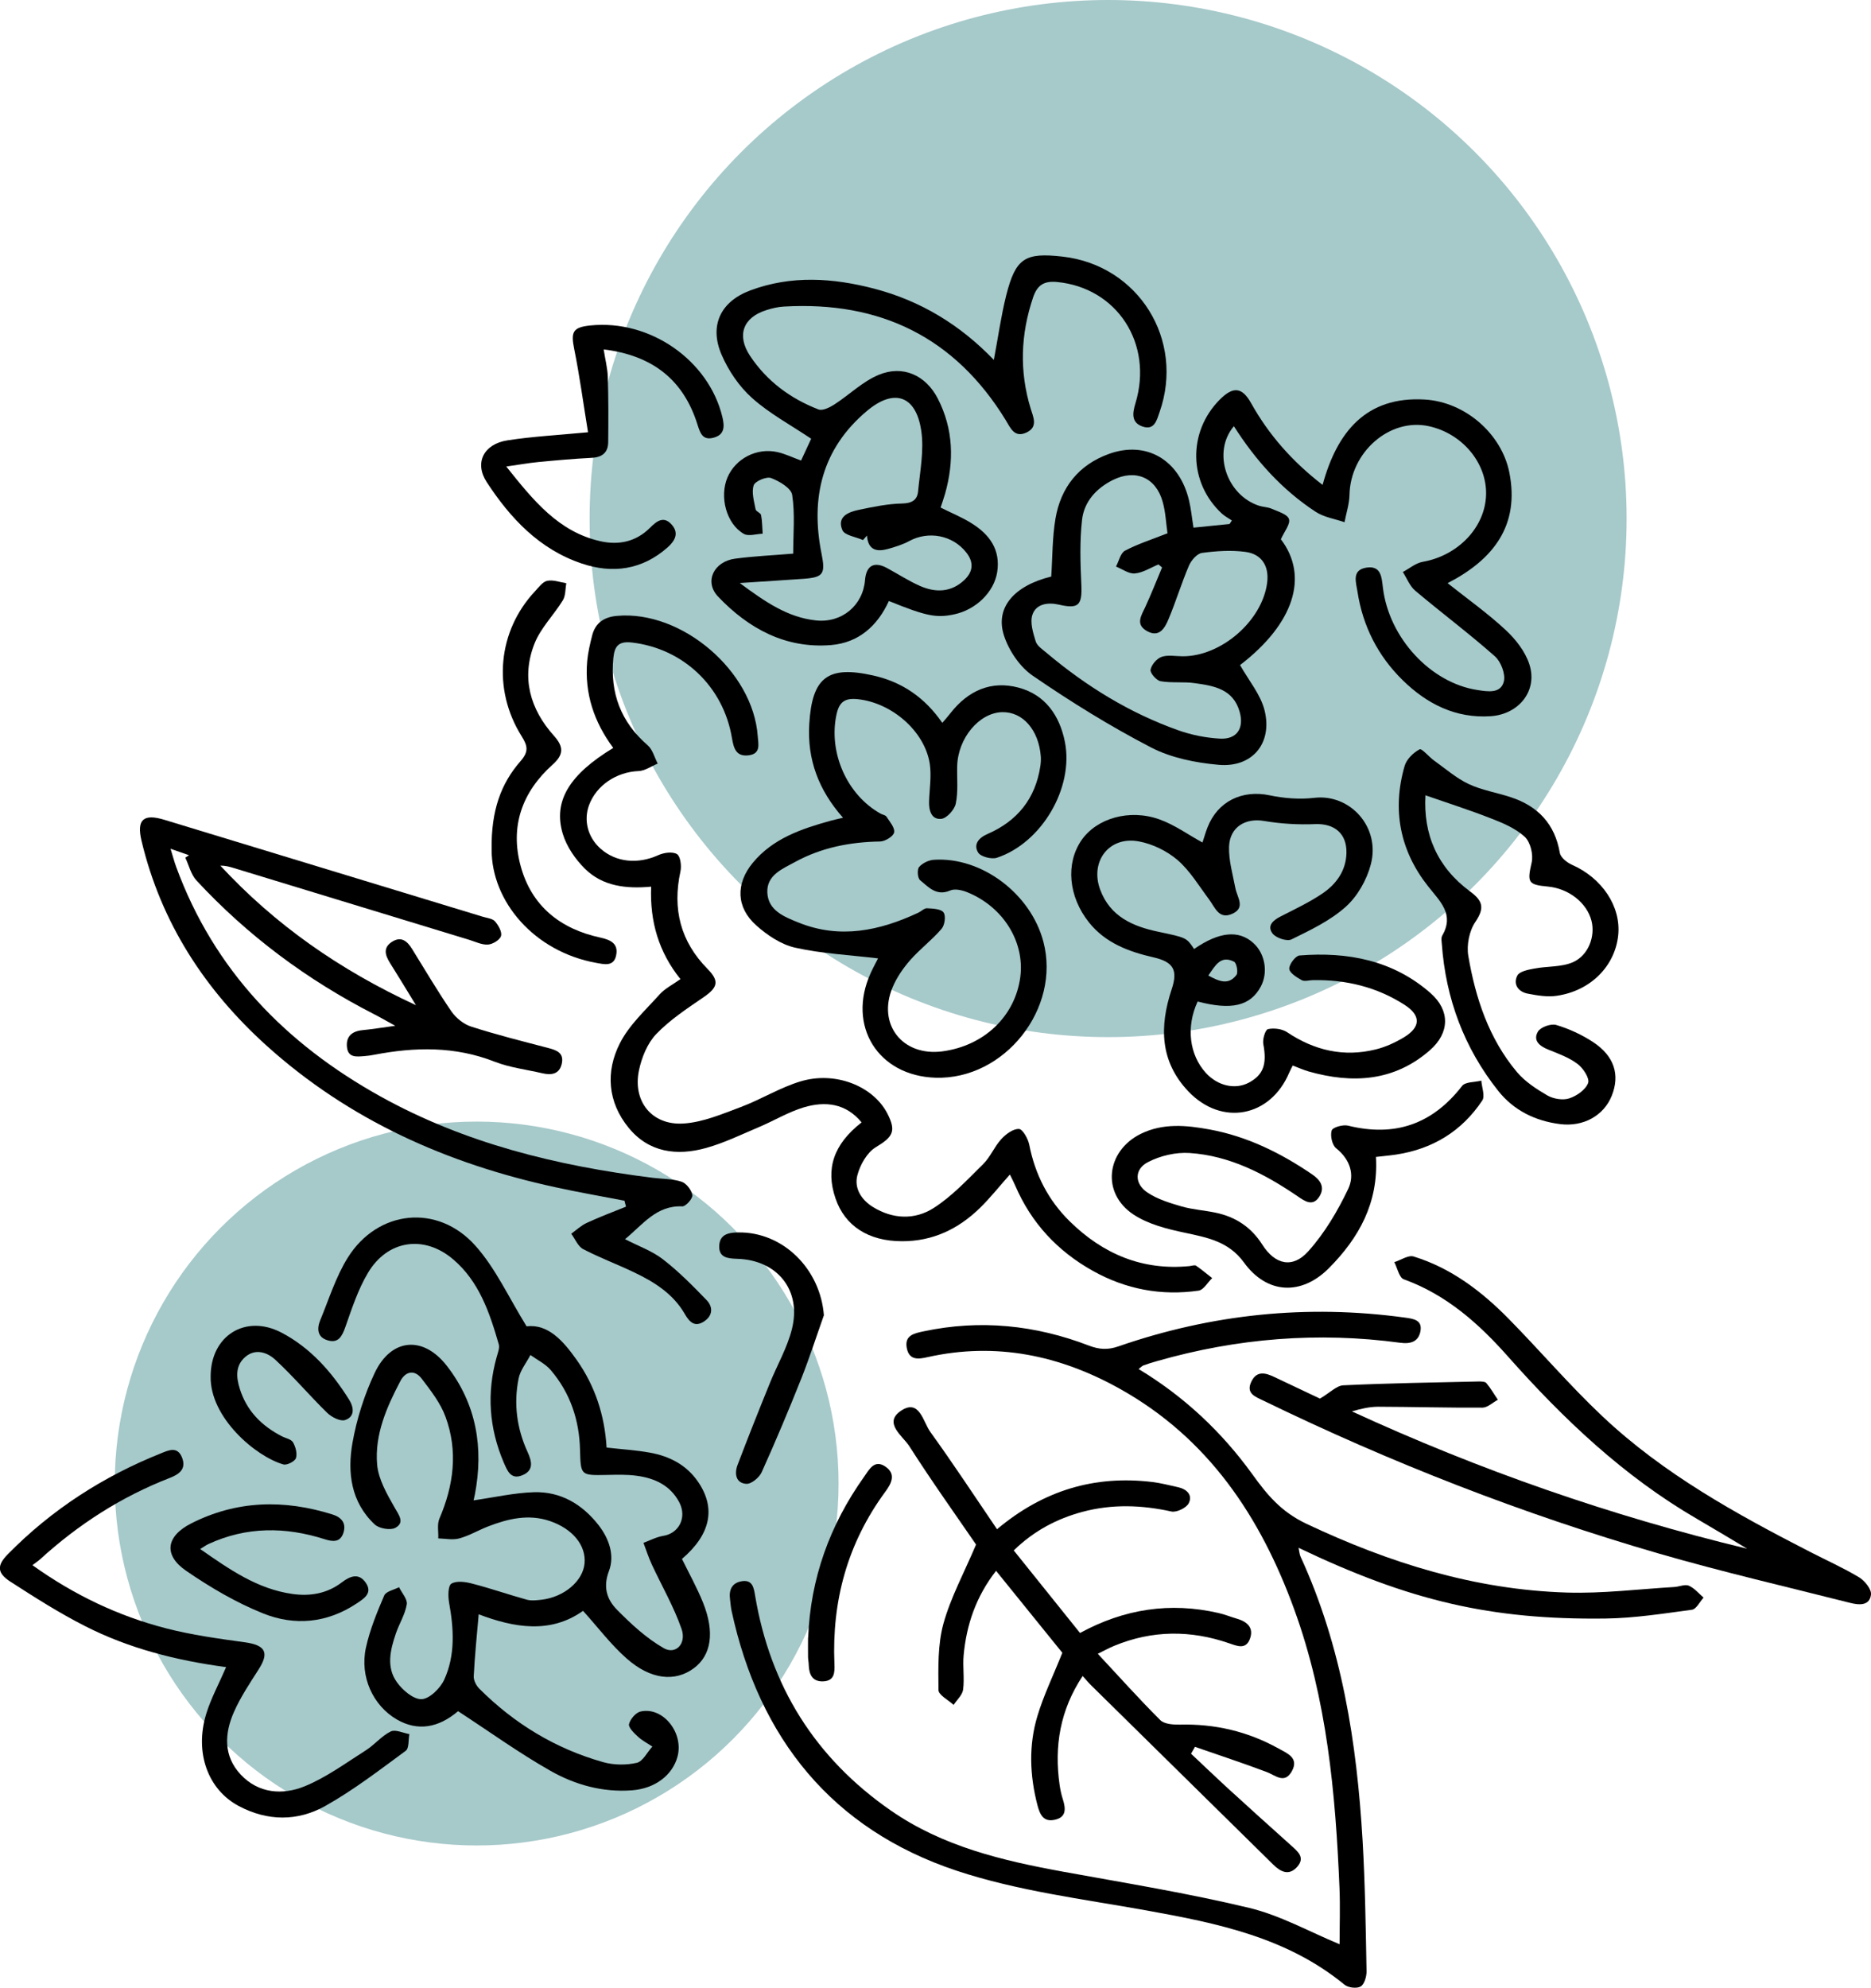
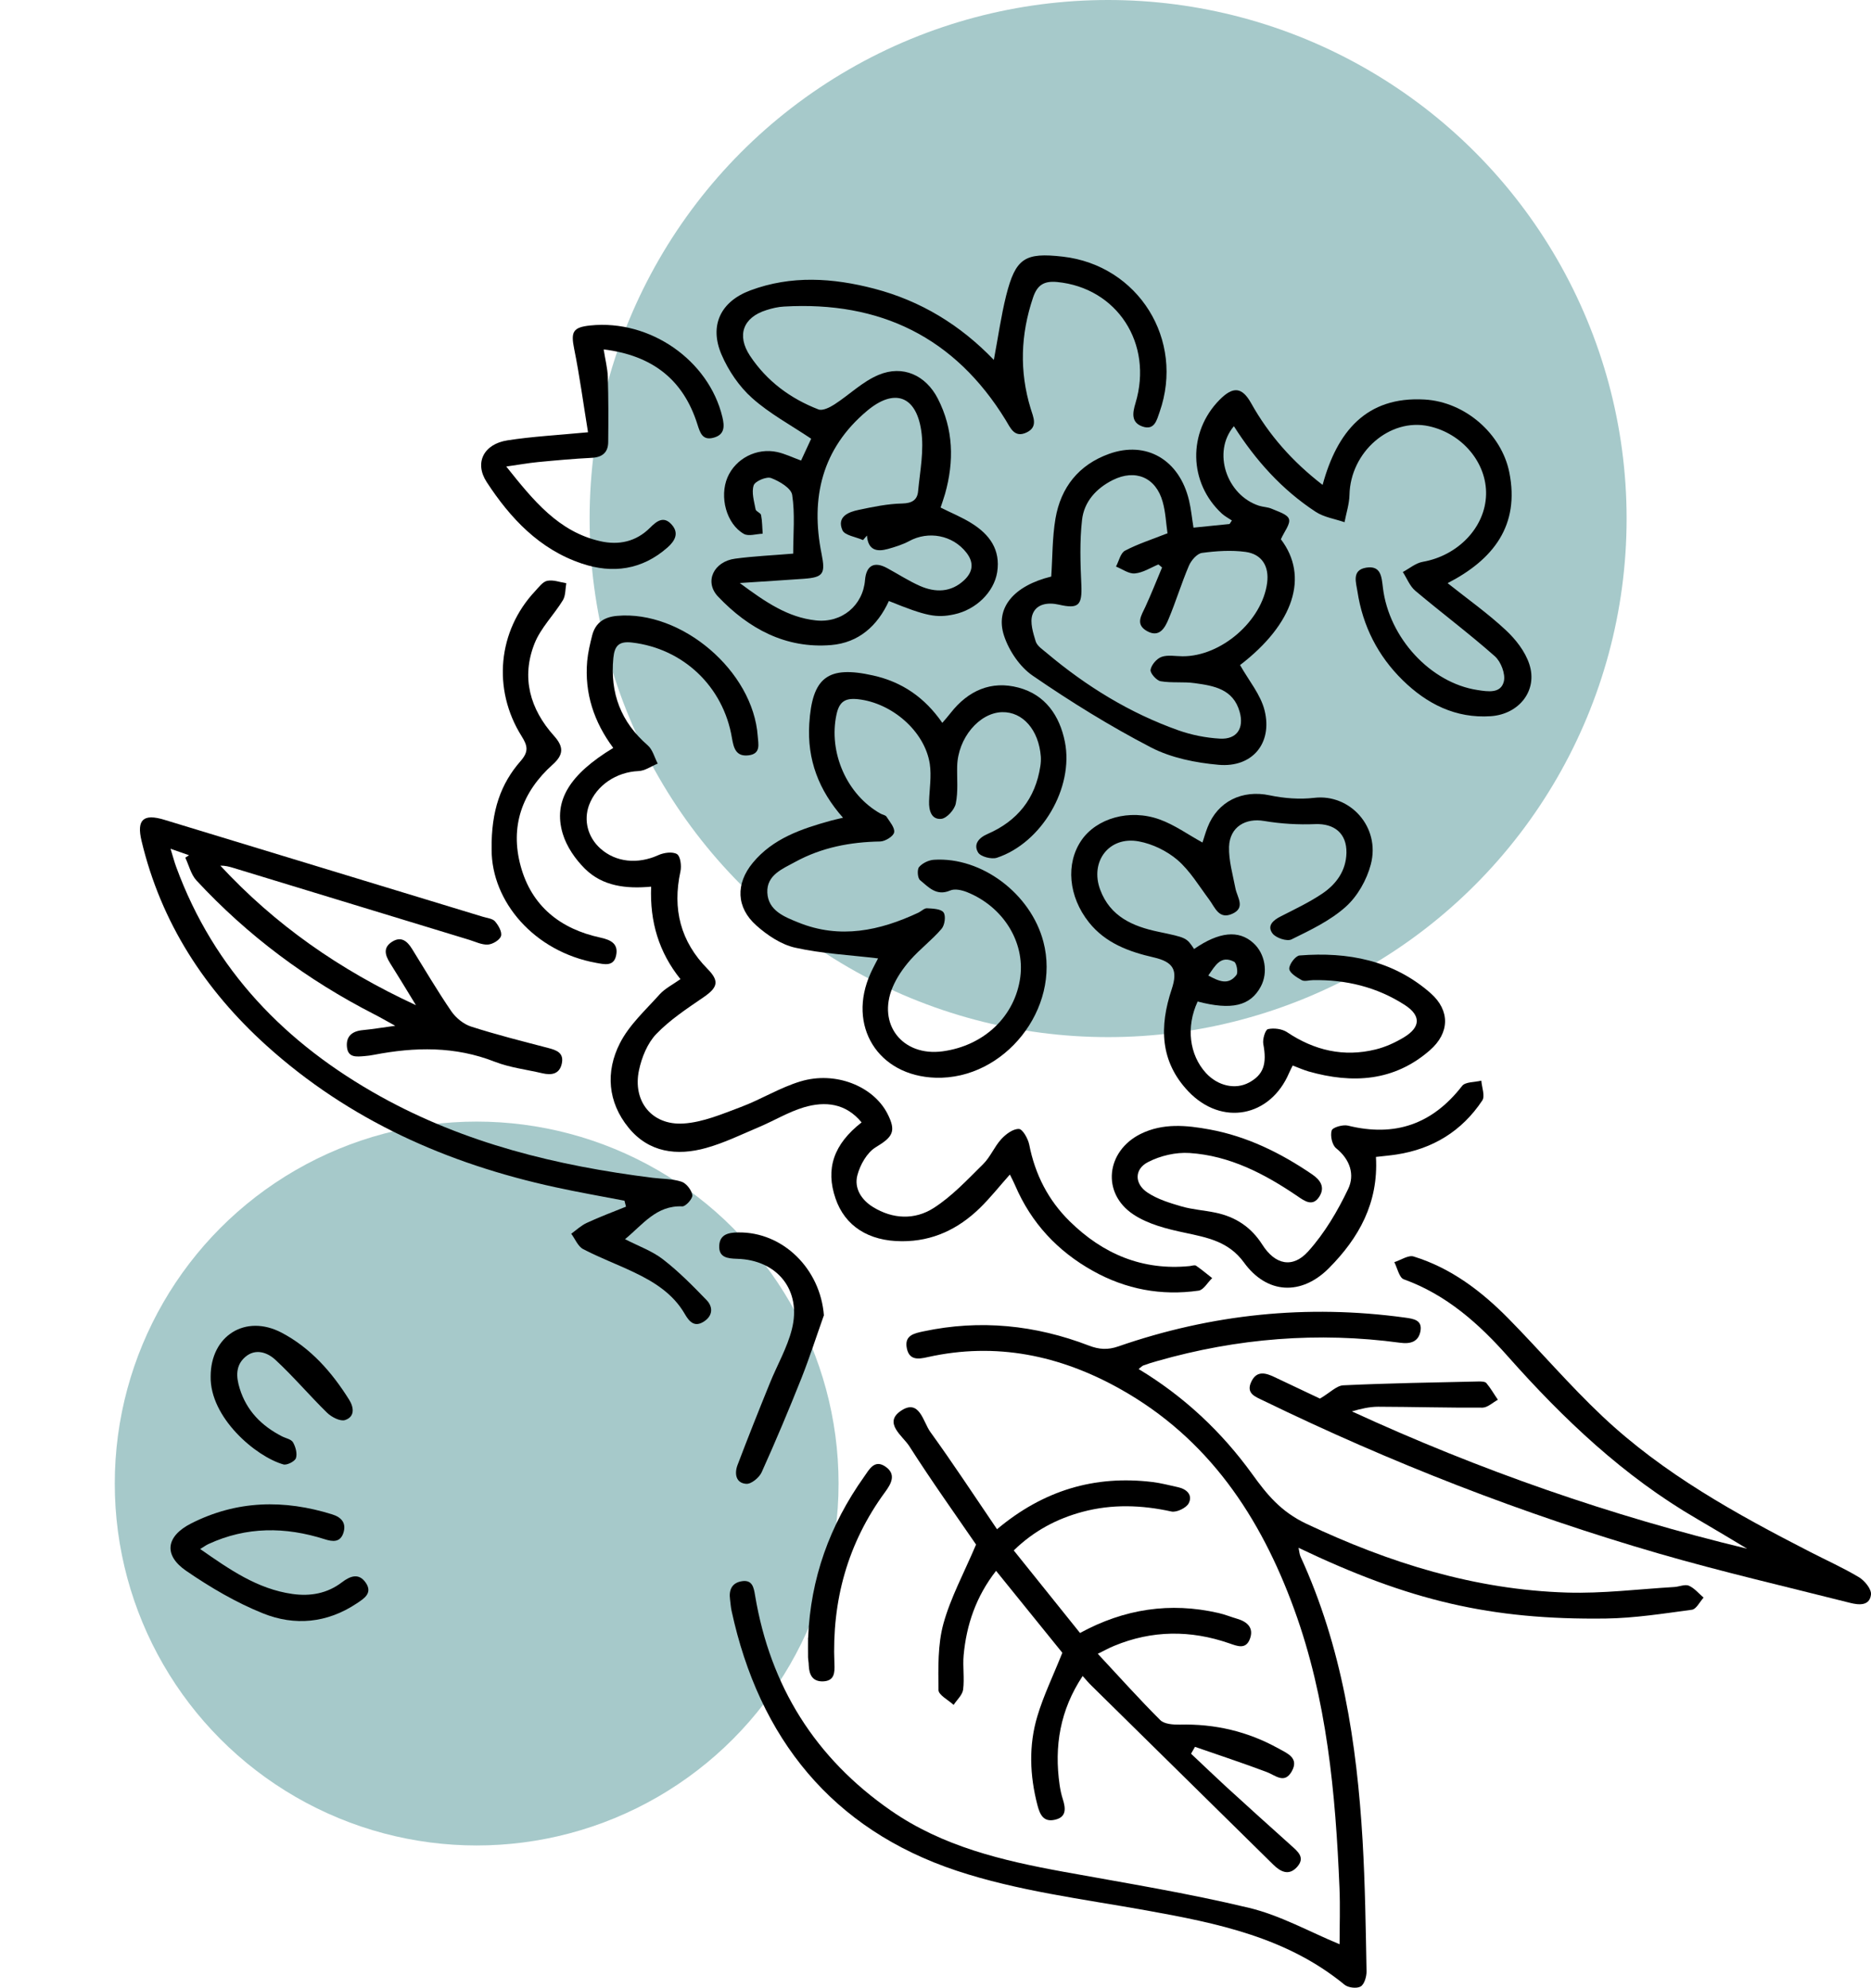
<svg xmlns="http://www.w3.org/2000/svg" width="185.19" height="196.71" viewBox="0 0 185.19 196.71">
  <defs>
    <style>.d{fill:#a6c9ca;}</style>
  </defs>
  <g id="a" />
  <g id="b">
    <g id="c">
      <g>
        <circle class="d" cx="109.68" cy="51.32" r="51.32" />
        <circle class="d" cx="47.18" cy="146.82" r="35.82" />
        <g>
          <path d="M132.59,192.4c0-1.75,.07-3.67-.01-5.59-.39-9.35-1.24-18.63-4.47-27.51-3.34-9.19-8.51-16.96-17.26-21.85-5.94-3.32-12.26-4.65-19.03-3.14-.88,.2-1.81,.35-2.06-.86-.27-1.3,.72-1.49,1.65-1.69,5.6-1.19,11.06-.63,16.37,1.41,1.02,.39,1.87,.44,2.91,.08,9.23-3.2,18.69-4.18,28.38-2.85,.86,.12,1.74,.24,1.52,1.37-.2,1.01-.97,1.26-1.99,1.12-8.13-1.1-16.15-.45-24.03,1.8-.47,.13-.93,.27-1.39,.44-.14,.05-.26,.19-.48,.36,4.49,2.71,8.2,6.19,11.24,10.39,1.45,2.01,2.82,3.72,5.38,4.93,8.22,3.88,16.67,6.52,25.76,6.8,3.54,.11,7.1-.34,10.65-.55,.48-.03,1.04-.29,1.43-.13,.55,.24,.98,.77,1.46,1.18-.38,.42-.72,1.14-1.15,1.2-2.83,.38-5.67,.83-8.52,.87-11.4,.15-19.48-1.77-30.42-7,.08,.36,.09,.64,.2,.88,4.1,8.92,5.57,18.43,6.14,28.12,.25,4.31,.31,8.63,.39,12.94,0,.51-.22,1.27-.59,1.48-.38,.22-1.23,.12-1.59-.18-5.71-4.69-12.6-6.09-19.6-7.35-6.3-1.13-12.76-1.93-18.79-3.93-12.32-4.1-19.55-13.09-22.28-25.73-.08-.37-.1-.75-.15-1.12-.13-.94,.18-1.64,1.16-1.8,1.06-.17,1.19,.63,1.32,1.42,1.5,8.97,5.95,16.08,13.43,21.27,5.14,3.57,11.05,4.96,17.08,6.06,6.15,1.12,12.33,2.12,18.4,3.58,3.08,.74,5.95,2.36,8.93,3.59Z" />
-           <path d="M46.85,148.49c2.09-.3,4.04-.75,6-.81,2.64-.08,4.77,1.18,6.39,3.25,1.05,1.35,1.62,3,1.03,4.56-.61,1.6-.18,2.82,.79,3.81,1.41,1.43,2.93,2.84,4.65,3.82,1.17,.66,2.26-.45,1.75-1.91-.77-2.21-1.96-4.26-2.95-6.39-.32-.69-.55-1.42-.82-2.13,.65-.24,1.28-.58,1.95-.69,1.57-.24,2.38-1.83,1.59-3.33-.89-1.68-2.45-2.39-4.22-2.62-.96-.13-1.94-.1-2.91-.08-2.64,.05-2.62,.07-2.69-2.49-.07-2.95-.97-5.63-2.9-7.89-.53-.62-1.33-1-2.01-1.49-.4,.78-1.01,1.51-1.17,2.33-.5,2.49-.18,4.94,.89,7.27,.42,.92,.64,1.83-.52,2.3-1.14,.47-1.48-.44-1.84-1.26-1.45-3.4-1.7-6.87-.7-10.44,.11-.41,.31-.88,.21-1.25-.9-3.12-1.94-6.23-4.52-8.42-2.88-2.45-6.5-1.91-8.43,1.34-.98,1.64-1.59,3.52-2.23,5.34-.33,.93-.69,1.67-1.78,1.33-1.02-.31-1.05-1.17-.71-1.99,.86-2.08,1.54-4.29,2.72-6.18,2.96-4.74,8.9-5.38,12.64-1.18,2,2.24,3.29,5.11,5.06,7.97,2.15-.25,3.64,1.46,4.97,3.34,1.81,2.57,2.76,5.47,2.95,8.66,1.46,.17,2.91,.25,4.32,.51,1.91,.35,3.58,1.2,4.72,2.86,1.81,2.62,1.26,5.23-1.58,7.65,.7,1.43,1.48,2.83,2.08,4.31,1.19,2.96,.82,5.24-.92,6.52-1.85,1.36-4.25,1.13-6.63-.97-1.56-1.37-2.83-3.07-4.32-4.72-3.24,2.3-6.83,1.67-10.33,.34-.18,2.08-.39,4.11-.49,6.14-.02,.4,.25,.92,.55,1.22,3.46,3.46,7.54,5.94,12.25,7.27,1.05,.3,2.28,.31,3.34,.07,.6-.14,1.03-1.05,1.54-1.61-.48-.32-1.01-.59-1.43-.98-.38-.35-.96-.91-.88-1.24,.12-.5,.68-1.15,1.15-1.25,2.21-.49,4.28,2.1,3.65,4.46-.5,1.87-2.26,3.17-4.5,3.34-2.9,.22-5.63-.54-8.08-1.93-3.12-1.77-6.04-3.88-9.14-5.9-1.95,1.66-4.01,2.01-6.06,.82-2.35-1.36-3.69-4.22-3.06-7.11,.39-1.77,1.09-3.49,1.81-5.16,.18-.41,.96-.56,1.47-.82,.27,.57,.85,1.19,.76,1.7-.16,.99-.74,1.9-1.07,2.86-.55,1.61-.98,3.33,.08,4.82,.56,.8,1.65,1.73,2.46,1.7,.79-.03,1.85-1.08,2.24-1.93,1.11-2.43,.95-5.03,.48-7.63-.11-.62-.11-1.67,.23-1.87,.52-.31,1.41-.18,2.08,0,1.82,.47,3.59,1.09,5.4,1.59,.45,.12,.97,.05,1.45,0,2.24-.27,4.09-1.85,4.25-3.6,.16-1.77-1.17-3.41-3.41-4.18-2.12-.73-4.16-.24-6.15,.53-.95,.37-1.85,.91-2.83,1.18-.65,.18-1.39,.02-2.09,0,.03-.65-.13-1.39,.11-1.95,1.42-3.3,1.86-6.68,.61-10.08-.5-1.37-1.47-2.61-2.37-3.79-.67-.87-1.56-.76-2.09,.23-1.37,2.6-2.57,5.33-2.31,8.3,.13,1.45,.97,2.9,1.72,4.22,.44,.77,1.03,1.5,.09,2.02-.49,.27-1.61,.08-2.05-.33-2.36-2.21-2.72-5.15-2.2-8.09,.42-2.36,1.17-4.72,2.19-6.89,1.63-3.46,4.81-3.75,7.17-.69,2.91,3.76,3.64,8.09,2.75,12.72-.04,.2-.09,.41-.13,.59Z" />
          <path d="M143.28,57.71c1.99,1.58,3.98,2.99,5.75,4.64,.99,.92,1.93,2.12,2.34,3.38,.86,2.6-1.01,4.96-3.82,5.15-3.47,.23-6.31-1.21-8.71-3.56-2.46-2.41-3.96-5.37-4.48-8.78-.13-.87-.6-2.12,.86-2.36,1.48-.24,1.53,.92,1.66,1.99,.6,4.97,4.73,9.42,9.36,10.12,1.03,.16,2.31,.37,2.61-.85,.18-.73-.29-1.96-.89-2.49-2.54-2.25-5.27-4.29-7.87-6.48-.55-.46-.83-1.23-1.24-1.86,.66-.35,1.28-.89,1.98-1.01,3.48-.61,6.18-3.41,6.26-6.65,.08-3.14-2.36-6.05-5.66-6.77-3.88-.85-7.77,2.56-7.86,6.8-.02,.9-.32,1.8-.49,2.7-.96-.33-2.04-.49-2.86-1.03-3.33-2.18-5.94-5.09-8.09-8.47-2.17,2.55-.73,6.82,2.48,7.87,.41,.13,.87,.13,1.26,.3,.63,.28,1.56,.54,1.71,1.02,.16,.49-.46,1.23-.8,2,2.8,3.68,1.29,8.36-4.04,12.45,.86,1.53,2.04,2.92,2.43,4.5,.8,3.26-1.24,5.67-4.56,5.37-2.27-.2-4.67-.68-6.67-1.71-4.05-2.1-7.95-4.52-11.71-7.1-1.28-.87-2.36-2.47-2.85-3.96-.92-2.78,1-4.96,4.67-5.86,.13-1.91,.1-3.85,.42-5.74,.53-3.09,2.3-5.32,5.3-6.4,3.7-1.33,6.97,.59,7.92,4.61,.2,.83,.28,1.7,.44,2.69l3.57-.36,.23-.35c-.33-.22-.69-.41-.98-.67-3.31-3.05-3.41-8.07-.23-11.28,1.34-1.35,2.22-1.26,3.12,.35,1.76,3.15,4.09,5.78,7.07,8.08,1.43-5.26,4.32-8.78,10.09-8.45,4.04,.23,7.63,3.41,8.39,7.21,1.05,5.25-1.57,8.63-6.12,10.97Zm-27.72-4.91c-.15-1.04-.19-2.12-.48-3.14-.67-2.41-2.7-3.27-4.94-2.15-1.64,.82-2.84,2.15-3.04,3.94-.24,2.11-.17,4.28-.07,6.41,.09,2.04-.26,2.43-2.22,1.98-1.1-.25-2.25-.08-2.62,.99-.26,.76,.06,1.79,.32,2.64,.14,.46,.69,.81,1.1,1.16,3.91,3.29,8.21,5.94,13.03,7.65,1.3,.46,2.71,.74,4.09,.82,1.69,.1,2.43-1.02,1.97-2.65-.63-2.26-2.55-2.58-4.44-2.84-1.11-.16-2.28,0-3.38-.19-.41-.07-1.05-.8-1-1.13,.08-.49,.61-1.11,1.09-1.28,.62-.22,1.38-.06,2.08-.06,3.82,.02,7.88-3.5,8.37-7.27,.21-1.61-.5-2.84-2.14-3.06-1.41-.19-2.89-.09-4.31,.1-.49,.07-1.06,.73-1.29,1.26-.74,1.73-1.28,3.53-2.01,5.27-.37,.89-.92,1.91-2.17,1.19-1.14-.66-.53-1.53-.14-2.37,.59-1.28,1.11-2.6,1.66-3.91l-.36-.3c-.77,.32-1.53,.82-2.33,.89-.6,.06-1.24-.43-1.87-.68,.29-.54,.44-1.33,.89-1.57,1.27-.67,2.66-1.11,4.17-1.71Z" />
          <path d="M93.1,50.23c1.07,.54,2.12,.96,3.07,1.56,1.77,1.1,2.88,2.61,2.53,4.84-.32,1.98-2.1,3.71-4.25,4.17-1.77,.38-2.77,.18-6.47-1.32-1.12,2.45-2.98,4.13-5.72,4.36-4.52,.37-8.18-1.64-11.18-4.79-1.41-1.48-.43-3.48,1.68-3.76,1.86-.25,3.74-.33,5.75-.5,0-1.98,.19-3.93-.1-5.81-.1-.67-1.27-1.36-2.09-1.67-.45-.17-1.58,.31-1.72,.72-.23,.7,.04,1.58,.19,2.38,.04,.21,.5,.35,.54,.56,.12,.61,.11,1.23,.16,1.85-.63,.02-1.39,.28-1.86,.02-1.74-.99-2.44-3.68-1.62-5.6,.8-1.86,2.89-2.95,4.93-2.5,.77,.17,1.5,.53,2.35,.84l1-2.16c-2.02-1.36-4.12-2.48-5.85-4.03-1.28-1.14-2.34-2.71-3.02-4.29-1.24-2.88-.1-5.26,2.85-6.36,4.05-1.51,8.16-1.24,12.26-.17,4.59,1.2,8.51,3.58,11.84,7.05,.42-2.21,.71-4.32,1.22-6.37,.94-3.71,1.85-4.28,5.61-3.85,7.48,.86,12.08,8.23,9.58,15.37-.28,.79-.5,1.86-1.7,1.44-1.14-.4-.98-1.35-.69-2.31,1.78-5.9-1.83-11.42-7.76-11.99-1.29-.12-1.96,.29-2.38,1.54-1.23,3.65-1.36,7.29-.24,10.97,.26,.86,.77,1.84-.42,2.39-1.18,.54-1.56-.43-2.05-1.24-5.03-8.2-12.43-11.78-21.94-11.23-.59,.03-1.18,.17-1.74,.35-2.31,.72-2.97,2.49-1.62,4.53,1.66,2.5,4,4.23,6.77,5.3,.41,.16,1.13-.2,1.59-.5,1.47-.95,2.78-2.26,4.37-2.92,2.39-1,4.66,.03,5.85,2.34,1.56,3.03,1.63,6.21,.72,9.44-.13,.45-.29,.9-.44,1.35Zm-7.28,2.76l-.4,.46c-.71-.32-1.81-.46-2.04-.98-.57-1.32,.58-1.8,1.62-2.01,1.42-.3,2.86-.6,4.3-.63,.96-.02,1.49-.35,1.57-1.19,.19-2.01,.61-4.08,.31-6.04-.52-3.46-2.68-4.19-5.36-1.94-4.46,3.74-5.62,8.62-4.5,14.16,.39,1.96,.18,2.32-1.76,2.46-1.96,.14-3.91,.26-6.34,.42,2.56,1.9,4.76,3.4,7.53,3.7,2.58,.28,4.67-1.49,4.87-4,.12-1.44,.91-1.87,2.18-1.18,1.09,.59,2.13,1.27,3.26,1.77,1.53,.67,3.07,.65,4.37-.57,.88-.82,.99-1.75,.22-2.73-1.35-1.73-3.75-2.18-5.66-1.14-.65,.35-1.39,.58-2.11,.78-1.08,.3-1.96,.14-2.07-1.33Z" />
          <path d="M61.85,122.63c1.35,.7,2.7,1.17,3.78,2.01,1.55,1.2,2.95,2.62,4.32,4.04,.63,.66,.61,1.52-.25,2.09-.93,.62-1.46,.07-1.92-.73-1.16-2.01-3.04-3.18-5.06-4.14-1.65-.79-3.38-1.43-5-2.28-.52-.27-.79-1-1.18-1.52,.51-.37,.98-.82,1.55-1.08,1.27-.59,2.58-1.08,3.87-1.6l-.15-.59c-2.29-.44-4.59-.84-6.87-1.34-10.67-2.32-20.38-6.63-28.56-14.01-6.11-5.52-10.44-12.17-12.37-20.26-.5-2.1,.17-2.72,2.25-2.09,10.52,3.2,21.03,6.4,31.54,9.6,.41,.13,.94,.17,1.19,.45,.34,.39,.72,1.05,.6,1.45-.11,.39-.82,.82-1.29,.85-.61,.04-1.24-.28-1.86-.47-7.78-2.37-15.56-4.75-23.35-7.12-.4-.12-.81-.23-1.28-.22,5.39,5.81,11.73,10.28,19.36,13.81-1.02-1.67-1.78-2.93-2.57-4.18-.48-.77-.71-1.52,.21-2.1,.92-.58,1.51-.04,1.98,.72,1.28,2.06,2.51,4.16,3.88,6.16,.45,.65,1.2,1.27,1.94,1.51,2.51,.81,5.07,1.45,7.63,2.12,.86,.22,1.61,.49,1.36,1.58-.24,1.03-1.03,1.13-1.91,.93-1.57-.37-3.22-.56-4.71-1.14-3.94-1.55-7.91-1.47-11.96-.69-.32,.06-.64,.11-.96,.13-.76,.06-1.62,.18-1.72-.91-.1-1.06,.52-1.56,1.55-1.66,.95-.09,1.89-.25,3.23-.43-.89-.49-1.47-.83-2.06-1.13-6.65-3.4-12.55-7.79-17.62-13.26-.54-.59-.74-1.49-1.1-2.25l.37-.24-1.83-.64c.24,.76,.37,1.29,.56,1.8,3.75,10.22,10.83,17.49,20.2,22.7,8.38,4.66,17.51,6.88,26.94,8.06,.96,.12,1.97,.09,2.88,.39,.48,.16,.99,.83,1.07,1.33,.05,.33-.66,1.13-1,1.11-2.57-.11-3.89,1.79-5.68,3.26Z" />
          <path d="M99.93,116.27c-1.04,1.17-1.93,2.3-2.96,3.3-2.13,2.07-4.66,3.28-7.69,3.27-3.32,0-5.65-1.51-6.58-4.23-1.01-2.94-.19-5.37,2.58-7.53-1.56-1.9-3.6-2.12-5.72-1.49-1.53,.46-2.94,1.32-4.43,1.95-1.73,.73-3.44,1.57-5.24,2.07-2.89,.81-5.67,.45-7.67-2-2.07-2.53-2.3-5.55-.86-8.37,.92-1.81,2.54-3.28,3.93-4.83,.52-.58,1.29-.96,2.06-1.51-2.14-2.66-3.04-5.69-2.9-9.15-2.47,.23-4.8-.04-6.55-1.77-.96-.95-1.82-2.2-2.2-3.47-.97-3.23,.67-5.87,5-8.49-1.9-2.55-2.86-5.4-2.58-8.6,.08-.85,.28-1.7,.49-2.53,.32-1.25,1.18-1.83,2.47-1.94,6.39-.57,13.47,5.46,13.92,11.91,.05,.76,.34,1.73-.89,1.89-1.27,.16-1.49-.72-1.66-1.7-.85-5.13-4.85-8.87-9.89-9.46-1.34-.16-1.73,.36-1.85,1.52-.34,3.48,.74,6.35,3.41,8.66,.48,.42,.66,1.19,.98,1.8-.64,.26-1.26,.72-1.91,.74-2.16,.09-4.16,1.4-4.89,3.38-.55,1.5-.12,3.16,1.11,4.27,1.54,1.39,3.72,1.59,5.75,.67,.55-.25,1.41-.37,1.85-.1,.34,.21,.46,1.16,.34,1.71-.81,3.72,0,6.94,2.7,9.67,1.17,1.19,.99,1.82-.41,2.78-1.63,1.12-3.33,2.23-4.69,3.65-.87,.91-1.43,2.3-1.7,3.56-.66,3.07,1.26,5.49,4.4,5.29,1.92-.12,3.83-.94,5.67-1.63,2.01-.75,3.88-1.93,5.92-2.54,3.45-1.04,7.19,.47,8.59,3.18,.91,1.77,.54,2.32-1.15,3.34-.87,.53-1.55,1.74-1.82,2.78-.33,1.27,.39,2.42,1.54,3.13,1.97,1.22,4.15,1.29,6,.11,1.82-1.16,3.35-2.81,4.91-4.35,.72-.71,1.11-1.73,1.8-2.48,.45-.49,1.16-1.02,1.74-1,.36,0,.9,.95,1.02,1.54,.58,2.96,1.88,5.51,4.02,7.61,3.29,3.23,7.19,4.88,11.86,4.42,.21-.02,.49-.13,.63-.04,.56,.38,1.07,.82,1.6,1.23-.45,.43-.85,1.17-1.34,1.24-3.69,.53-7.2-.13-10.46-1.95-3.51-1.96-6.11-4.75-7.7-8.46-.14-.33-.31-.65-.51-1.06Z" />
          <path d="M86.91,94.85c-2.81-.34-5.56-.47-8.2-1.06-1.39-.31-2.76-1.23-3.85-2.2-2-1.78-2.06-4.13-.35-6.2,1.99-2.41,4.81-3.36,7.69-4.16,.35-.1,.7-.17,1.24-.3-2.42-2.74-3.55-5.76-3.34-9.28,.28-4.62,1.83-5.81,6.32-4.8,2.88,.64,5.12,2.19,6.85,4.69,.31-.36,.58-.67,.83-.99,1.73-2.2,4-3.22,6.71-2.5,2.65,.7,4.07,2.77,4.59,5.36,.91,4.55-2.29,10.01-6.73,11.48-.53,.17-1.59-.1-1.85-.51-.5-.81,.05-1.47,.94-1.85,2.94-1.28,4.72-3.49,5.21-6.69,.05-.32,.07-.64,.05-.96-.2-2.64-1.79-4.45-3.83-4.4-2.28,.06-4.38,2.58-4.45,5.35-.03,1.24,.11,2.51-.14,3.7-.12,.6-.89,1.46-1.44,1.51-.97,.09-1.23-.83-1.2-1.73,.04-1.24,.25-2.5,.07-3.71-.5-3.24-3.75-6.03-7.09-6.4-1.27-.14-1.86,.22-2.14,1.49-.82,3.76,1.01,7.97,4.37,9.84,.19,.1,.47,.14,.57,.29,.32,.5,.85,1.1,.76,1.56-.07,.39-.89,.89-1.38,.9-2.96,.05-5.79,.59-8.41,2.02-1.26,.69-2.84,1.3-2.76,3.04,.08,1.78,1.69,2.4,3.08,2.96,4.1,1.66,8.04,.82,11.88-.98,.29-.14,.58-.45,.85-.43,.57,.03,1.38,.06,1.63,.41,.25,.34,.12,1.27-.2,1.63-.94,1.1-2.13,1.99-3.09,3.08-.7,.8-1.34,1.72-1.75,2.7-1.54,3.66,.98,6.86,4.93,6.34,4.13-.55,7.2-3.48,7.71-7.36,.45-3.49-1.7-6.96-5.28-8.4-.51-.2-1.21-.36-1.66-.16-1.37,.59-2.15-.34-2.98-1.02-.25-.2-.31-1.05-.1-1.3,.33-.39,.96-.69,1.48-.72,4.72-.3,9.57,3.36,10.82,8.1,1.75,6.62-3.84,13.68-10.67,13.47-5.71-.18-8.79-5.15-6.42-10.36,.24-.53,.52-1.04,.72-1.43Z" />
          <path d="M118.54,99.12c-1.16,2.5-.83,5.27,.83,7.08,1.18,1.28,2.91,1.66,4.25,.94,1.45-.78,1.79-1.85,1.42-3.82-.09-.47,.2-1.41,.46-1.47,.59-.13,1.39-.03,1.89,.3,2.7,1.81,5.61,2.49,8.77,1.71,.98-.24,1.94-.68,2.8-1.2,1.67-1.01,1.7-2.16,.07-3.21-2.75-1.77-5.81-2.51-9.07-2.45-.38,0-.83,.16-1.12,0-.49-.27-1.21-.72-1.23-1.12-.02-.44,.62-1.29,1.02-1.32,4.78-.38,9.28,.48,12.98,3.74,1.93,1.71,1.88,3.92-.07,5.63-3.54,3.1-7.67,3.34-12.01,2.11-.51-.15-1.01-.37-1.58-.59-.12,.25-.25,.48-.35,.72-1.86,4.39-6.67,5.31-9.97,1.85-2.83-2.97-2.88-6.45-1.66-10.11,.64-1.91,.17-2.71-1.78-3.16-2.45-.56-4.77-1.41-6.41-3.47-2.03-2.55-2.32-5.82-.74-8.12,1.49-2.17,4.75-3.14,7.74-2.06,1.48,.53,2.81,1.5,4.24,2.28,.13-.39,.29-.96,.5-1.5,1.01-2.59,3.44-3.74,6.15-3.17,1.43,.3,2.97,.42,4.41,.25,3.54-.42,6.58,2.89,5.6,6.59-.4,1.53-1.32,3.16-2.49,4.2-1.53,1.37-3.49,2.3-5.36,3.22-.45,.22-1.53-.14-1.87-.58-.59-.77,.06-1.33,.83-1.71,1.39-.71,2.81-1.38,4.1-2.25,1.37-.93,2.34-2.25,2.38-4.02,.04-1.93-1.2-2.92-3.08-2.85-1.68,.07-3.4-.03-5.06-.31-1.84-.32-3.41,.58-3.48,2.55-.04,1.36,.37,2.75,.63,4.11,.17,.89,1.03,1.92-.3,2.52-1.34,.61-1.71-.62-2.31-1.42-1-1.34-1.88-2.82-3.11-3.89-1.05-.9-2.48-1.6-3.84-1.85-2.94-.55-4.87,1.99-3.82,4.79,.99,2.65,3.22,3.62,5.74,4.15,2.8,.59,2.8,.58,3.55,1.71,2.47-1.71,4.42-1.91,5.87-.59,1.16,1.05,1.48,2.91,.73,4.31-1.03,1.92-2.89,2.36-6.27,1.47Zm1.05-2.58c1.05,.57,1.99,1,2.79-.05,.19-.25,.02-1.18-.23-1.31-1.33-.68-1.86,.38-2.55,1.36Z" />
          <path d="M98.7,151.33c4.58-3.84,9.65-5.35,15.36-4.66,.85,.1,1.69,.33,2.53,.51,.88,.19,1.48,.78,1.07,1.59-.23,.46-1.2,.93-1.71,.82-2.95-.65-5.88-.75-8.8,.03-2.53,.68-4.79,1.86-6.81,3.82,2.22,2.76,4.37,5.44,6.56,8.17,4.39-2.39,8.92-3.07,13.69-1.98,.63,.14,1.23,.39,1.85,.57,1.02,.3,1.69,.9,1.27,2.01-.41,1.07-1.26,.69-2.05,.42-3.82-1.32-7.62-1.3-11.37,.25-.49,.2-.96,.46-1.63,.79,2.12,2.27,4.09,4.48,6.18,6.56,.4,.4,1.27,.46,1.92,.45,3.48-.09,6.74,.67,9.78,2.36,.86,.48,2.08,.93,1.31,2.28-.73,1.27-1.61,.37-2.5,.04-2.34-.88-4.71-1.66-7.07-2.48l-.39,.68c1.14,1.07,2.26,2.15,3.41,3.21,2.15,1.96,4.31,3.92,6.48,5.86,.67,.6,1.44,1.2,.61,2.13-.82,.92-1.65,.48-2.37-.23-6-5.9-11.99-11.8-17.98-17.7-.27-.26-.51-.55-.88-.96-2.23,3.36-2.83,6.94-2.28,10.78,.07,.48,.17,.96,.32,1.42,.29,.92,.37,1.78-.81,2.03-1.13,.25-1.47-.55-1.71-1.47-.76-2.93-.87-5.9,0-8.79,.61-2.04,1.56-3.99,2.47-6.27-1.99-2.46-4.21-5.21-6.56-8.11-1.98,2.54-2.93,5.33-3.21,8.36-.1,1.12,.09,2.28-.05,3.39-.07,.54-.61,1.01-.94,1.52-.53-.49-1.5-.98-1.5-1.48-.02-2.19-.08-4.48,.49-6.56,.72-2.6,2.05-5.04,3.23-7.83-2.03-2.96-4.41-6.29-6.61-9.74-.64-1-2.61-2.3-.82-3.5,1.83-1.23,2.19,1.11,2.9,2.09,2.24,3.1,4.34,6.3,6.61,9.64Z" />
          <path d="M130.64,138.42c1.01-.59,1.65-1.29,2.32-1.32,4.46-.21,8.93-.28,13.39-.38,.26,0,.64,0,.77,.16,.43,.51,.76,1.1,1.14,1.65-.51,.27-1.01,.77-1.52,.78-3.44,.02-6.89-.08-10.33-.09-.85,0-1.71,.2-2.6,.46,12.6,5.8,25.62,10.34,39.12,13.59-1.66-.99-3.31-1.99-4.98-2.96-7.23-4.2-13.19-9.86-18.7-16.07-2.88-3.25-6.09-6.11-10.3-7.63-.46-.16-.64-1.11-.94-1.7,.64-.2,1.38-.72,1.91-.56,3.7,1.14,6.71,3.43,9.38,6.14,3.14,3.19,6.05,6.61,9.31,9.68,6.02,5.68,13.21,9.65,20.52,13.4,1.63,.84,3.31,1.59,4.88,2.53,.56,.34,1.24,1.18,1.18,1.71-.14,1.14-1.2,1.04-2.07,.82-6.32-1.6-12.68-3.07-18.93-4.88-13.48-3.91-26.52-9-39.15-15.14-.78-.38-1.74-.69-1.19-1.86,.54-1.15,1.44-.88,2.33-.45,1.65,.78,3.3,1.56,4.48,2.12Z" />
-           <path d="M141.09,78.69c-.23,3.89,1.18,7.14,4.4,9.52,1.28,.94,1.48,1.64,.54,3.03-.6,.88-.88,2.28-.7,3.35,.71,4.18,2.03,8.18,4.8,11.49,.8,.96,1.94,1.7,3.04,2.34,.6,.34,1.53,.49,2.16,.28,.74-.24,1.62-.86,1.86-1.52,.17-.47-.5-1.48-1.05-1.89-.84-.63-1.89-1.01-2.88-1.41-.87-.34-1.55-.9-1.04-1.78,.26-.45,1.3-.82,1.82-.66,1.27,.38,2.53,.96,3.64,1.69,2.11,1.39,2.67,3.24,1.86,5.29-.79,2-2.83,3.12-5.12,2.83-2.46-.31-4.58-1.35-6.12-3.28-3.38-4.25-5.2-9.14-5.59-14.55-.02-.27-.08-.59,.03-.8,1.24-2.15-.19-3.38-1.4-4.92-2.77-3.51-3.57-7.56-2.31-11.9,.19-.66,.86-1.31,1.48-1.64,.22-.12,.93,.76,1.46,1.13,1.12,.8,2.18,1.73,3.41,2.31,1.3,.61,2.78,.84,4.16,1.3,2.68,.88,4.36,2.64,4.85,5.51,.08,.45,.7,.95,1.19,1.17,2.98,1.31,4.87,4.11,4.59,6.96-.31,3.06-2.72,5.52-6.08,6.01-.93,.14-1.93-.03-2.87-.21-.94-.18-1.48-.92-1.04-1.79,.21-.41,1.07-.58,1.66-.69,1.28-.25,2.69-.13,3.84-.63,1.57-.69,2.23-2.6,1.84-4.11-.46-1.78-2.26-3.19-4.32-3.38-1.99-.18-2.04-.43-1.6-2.38,.18-.78-.12-2.02-.68-2.54-.91-.84-2.17-1.37-3.36-1.83-2.09-.82-4.23-1.5-6.44-2.27Z" />
-           <path d="M22.38,164.99c-4.93-.66-9.63-1.85-13.98-4.07-2.54-1.29-4.96-2.83-7.36-4.38-1.35-.87-1.36-1.62-.25-2.74,4.34-4.41,9.43-7.69,15.17-9.98,.74-.3,1.6-.7,2.05,.41,.47,1.17-.29,1.68-1.22,2.04-4.78,1.86-9.03,4.59-12.81,8.04-.2,.18-.43,.33-.77,.59,4.14,2.96,8.5,5.03,13.22,6.25,2.55,.66,5.18,1.02,7.79,1.38,2.05,.28,2.46,1.01,1.37,2.7-.87,1.36-1.78,2.72-2.43,4.19-.95,2.14-1.06,4.37,.67,6.21,1.76,1.87,4.14,2.04,6.31,1.16,2.16-.88,4.1-2.32,6.09-3.58,.86-.55,1.54-1.41,2.44-1.85,.46-.23,1.23,.15,1.85,.26-.11,.56-.02,1.4-.36,1.65-2.6,1.91-5.18,3.9-7.98,5.47-2.72,1.52-5.7,1.51-8.54,0-3.06-1.62-4.4-5.28-3.23-9.12,.47-1.53,1.25-2.96,1.97-4.63Z" />
          <path d="M136.19,114.51c.26,4.55-1.7,8.01-4.63,10.97-2.75,2.78-6.16,2.6-8.43-.53-1.51-2.08-3.61-2.47-5.86-2.95-1.76-.37-3.63-.84-5.09-1.81-3.18-2.11-2.7-6.27,.72-7.97,2.21-1.09,4.54-.86,6.82-.44,3.71,.68,7.04,2.32,10.15,4.44,.82,.56,1.29,1.26,.74,2.17-.66,1.07-1.45,.5-2.19-.01-3.25-2.21-6.7-4.01-10.68-4.27-1.36-.09-2.9,.27-4.11,.9-1.37,.7-1.35,2.15-.06,3.01,1,.67,2.22,1.04,3.39,1.38,1.08,.31,2.23,.38,3.33,.61,1.99,.41,3.54,1.42,4.66,3.18,1.26,1.98,3,2.37,4.54,.65,1.62-1.8,2.9-3.97,3.95-6.17,.67-1.4,.2-2.92-1.19-4.03-.4-.32-.6-1.25-.44-1.76,.09-.31,1.11-.6,1.61-.48,4.65,1.15,8.36-.14,11.3-3.93,.32-.41,1.25-.36,1.9-.52,.05,.67,.39,1.53,.09,1.97-2.01,3.02-4.89,4.79-8.49,5.34-.64,.1-1.28,.15-2.04,.24Z" />
          <path d="M58.2,42.77c-.47-2.88-.83-5.58-1.37-8.25-.34-1.68-.13-2.13,1.6-2.31,5.91-.61,11.72,3.44,13.07,9.06,.23,.96,.22,1.76-.88,2.05-1.08,.29-1.32-.47-1.59-1.32-1.39-4.42-4.45-6.83-9.28-7.42,.15,.98,.38,1.84,.41,2.71,.07,2.15,.06,4.3,.04,6.44,0,1.02-.56,1.53-1.63,1.58-1.78,.09-3.55,.25-5.32,.42-.93,.09-1.86,.26-3.14,.44,2.71,3.4,5.18,6.45,9.3,7.39,1.84,.42,3.55,.05,4.93-1.33,.68-.68,1.37-1.21,2.17-.28,.74,.86,.25,1.62-.45,2.24-2.51,2.21-5.43,2.61-8.48,1.58-4.18-1.4-7.07-4.48-9.4-8.05-1.26-1.93-.29-3.78,2.05-4.14,2.44-.38,4.91-.51,7.97-.8Z" />
          <path d="M48.66,84.06c-.05-3.85,.92-6.51,2.86-8.73,.83-.95,.71-1.51,.11-2.47-2.92-4.65-2.35-10.43,1.33-14.35,.37-.39,.75-.94,1.21-1.03,.59-.12,1.25,.14,1.88,.24-.1,.57-.06,1.23-.34,1.69-.89,1.45-2.18,2.72-2.8,4.27-1.34,3.37-.45,6.5,1.92,9.14,1,1.11,.95,1.88-.12,2.84-3.04,2.72-4.25,6.13-3.17,10.07,1.08,3.95,3.93,6.21,7.88,7.06,1.06,.23,1.81,.62,1.56,1.78-.24,1.12-1.18,.86-1.98,.72-6.12-1.11-10.35-6.06-10.34-11.22Z" />
          <path d="M19.81,153.3c2.89,2.01,5.65,3.96,9.14,4.45,1.78,.25,3.45-.05,4.9-1.16,.84-.64,1.69-.93,2.36,.06,.69,1.02-.17,1.55-.91,2.04-2.92,1.95-6.14,2.24-9.27,.98-2.67-1.07-5.21-2.57-7.59-4.2-2.28-1.56-2.02-3.43,.48-4.7,4.51-2.29,9.2-2.39,13.98-.89,.92,.29,1.39,.87,1.09,1.82-.31,.96-1.05,.89-1.86,.63-3.89-1.24-7.73-1.26-11.5,.48-.24,.11-.45,.27-.81,.49Z" />
          <path d="M81.54,130.19c-.73,2.06-1.4,4.14-2.2,6.17-1.25,3.14-2.56,6.26-3.95,9.34-.24,.53-1.03,1.19-1.53,1.15-1.03-.07-1.18-1.01-.86-1.86,1.03-2.71,2.1-5.4,3.19-8.08,.72-1.79,1.72-3.5,2.19-5.36,.98-3.86-1.44-6.86-5.42-6.97-.95-.03-1.83-.12-1.77-1.31,.06-1.1,.9-1.29,1.87-1.3,4.43-.07,8.14,3.6,8.49,8.22Z" />
          <path d="M20.85,136.22c0-4.03,3.45-6.2,7.02-4.33,2.89,1.52,4.98,3.91,6.69,6.64,.49,.79,.56,1.69-.41,2.01-.47,.15-1.33-.29-1.77-.72-1.75-1.71-3.34-3.6-5.14-5.26-.77-.71-1.95-1.14-2.96-.27-.99,.85-.91,1.99-.55,3.14,.68,2.19,2.16,3.68,4.16,4.71,.38,.2,.93,.29,1.11,.6,.26,.45,.44,1.12,.29,1.57-.11,.32-.89,.72-1.24,.62-2.76-.79-7.28-4.65-7.2-8.71Z" />
          <path d="M79.99,162.08c.23-5.87,2.14-11.15,5.53-15.92,.51-.72,1.03-1.78,2.14-1,1.06,.75,.57,1.66-.06,2.51-3.71,5.06-5.27,10.76-5.01,16.99,.04,.87,.01,1.7-1.13,1.74-1.04,.03-1.37-.66-1.41-1.58,0-.27-.06-.54-.07-.8-.01-.65,0-1.29,0-1.94Z" />
        </g>
      </g>
    </g>
  </g>
</svg>